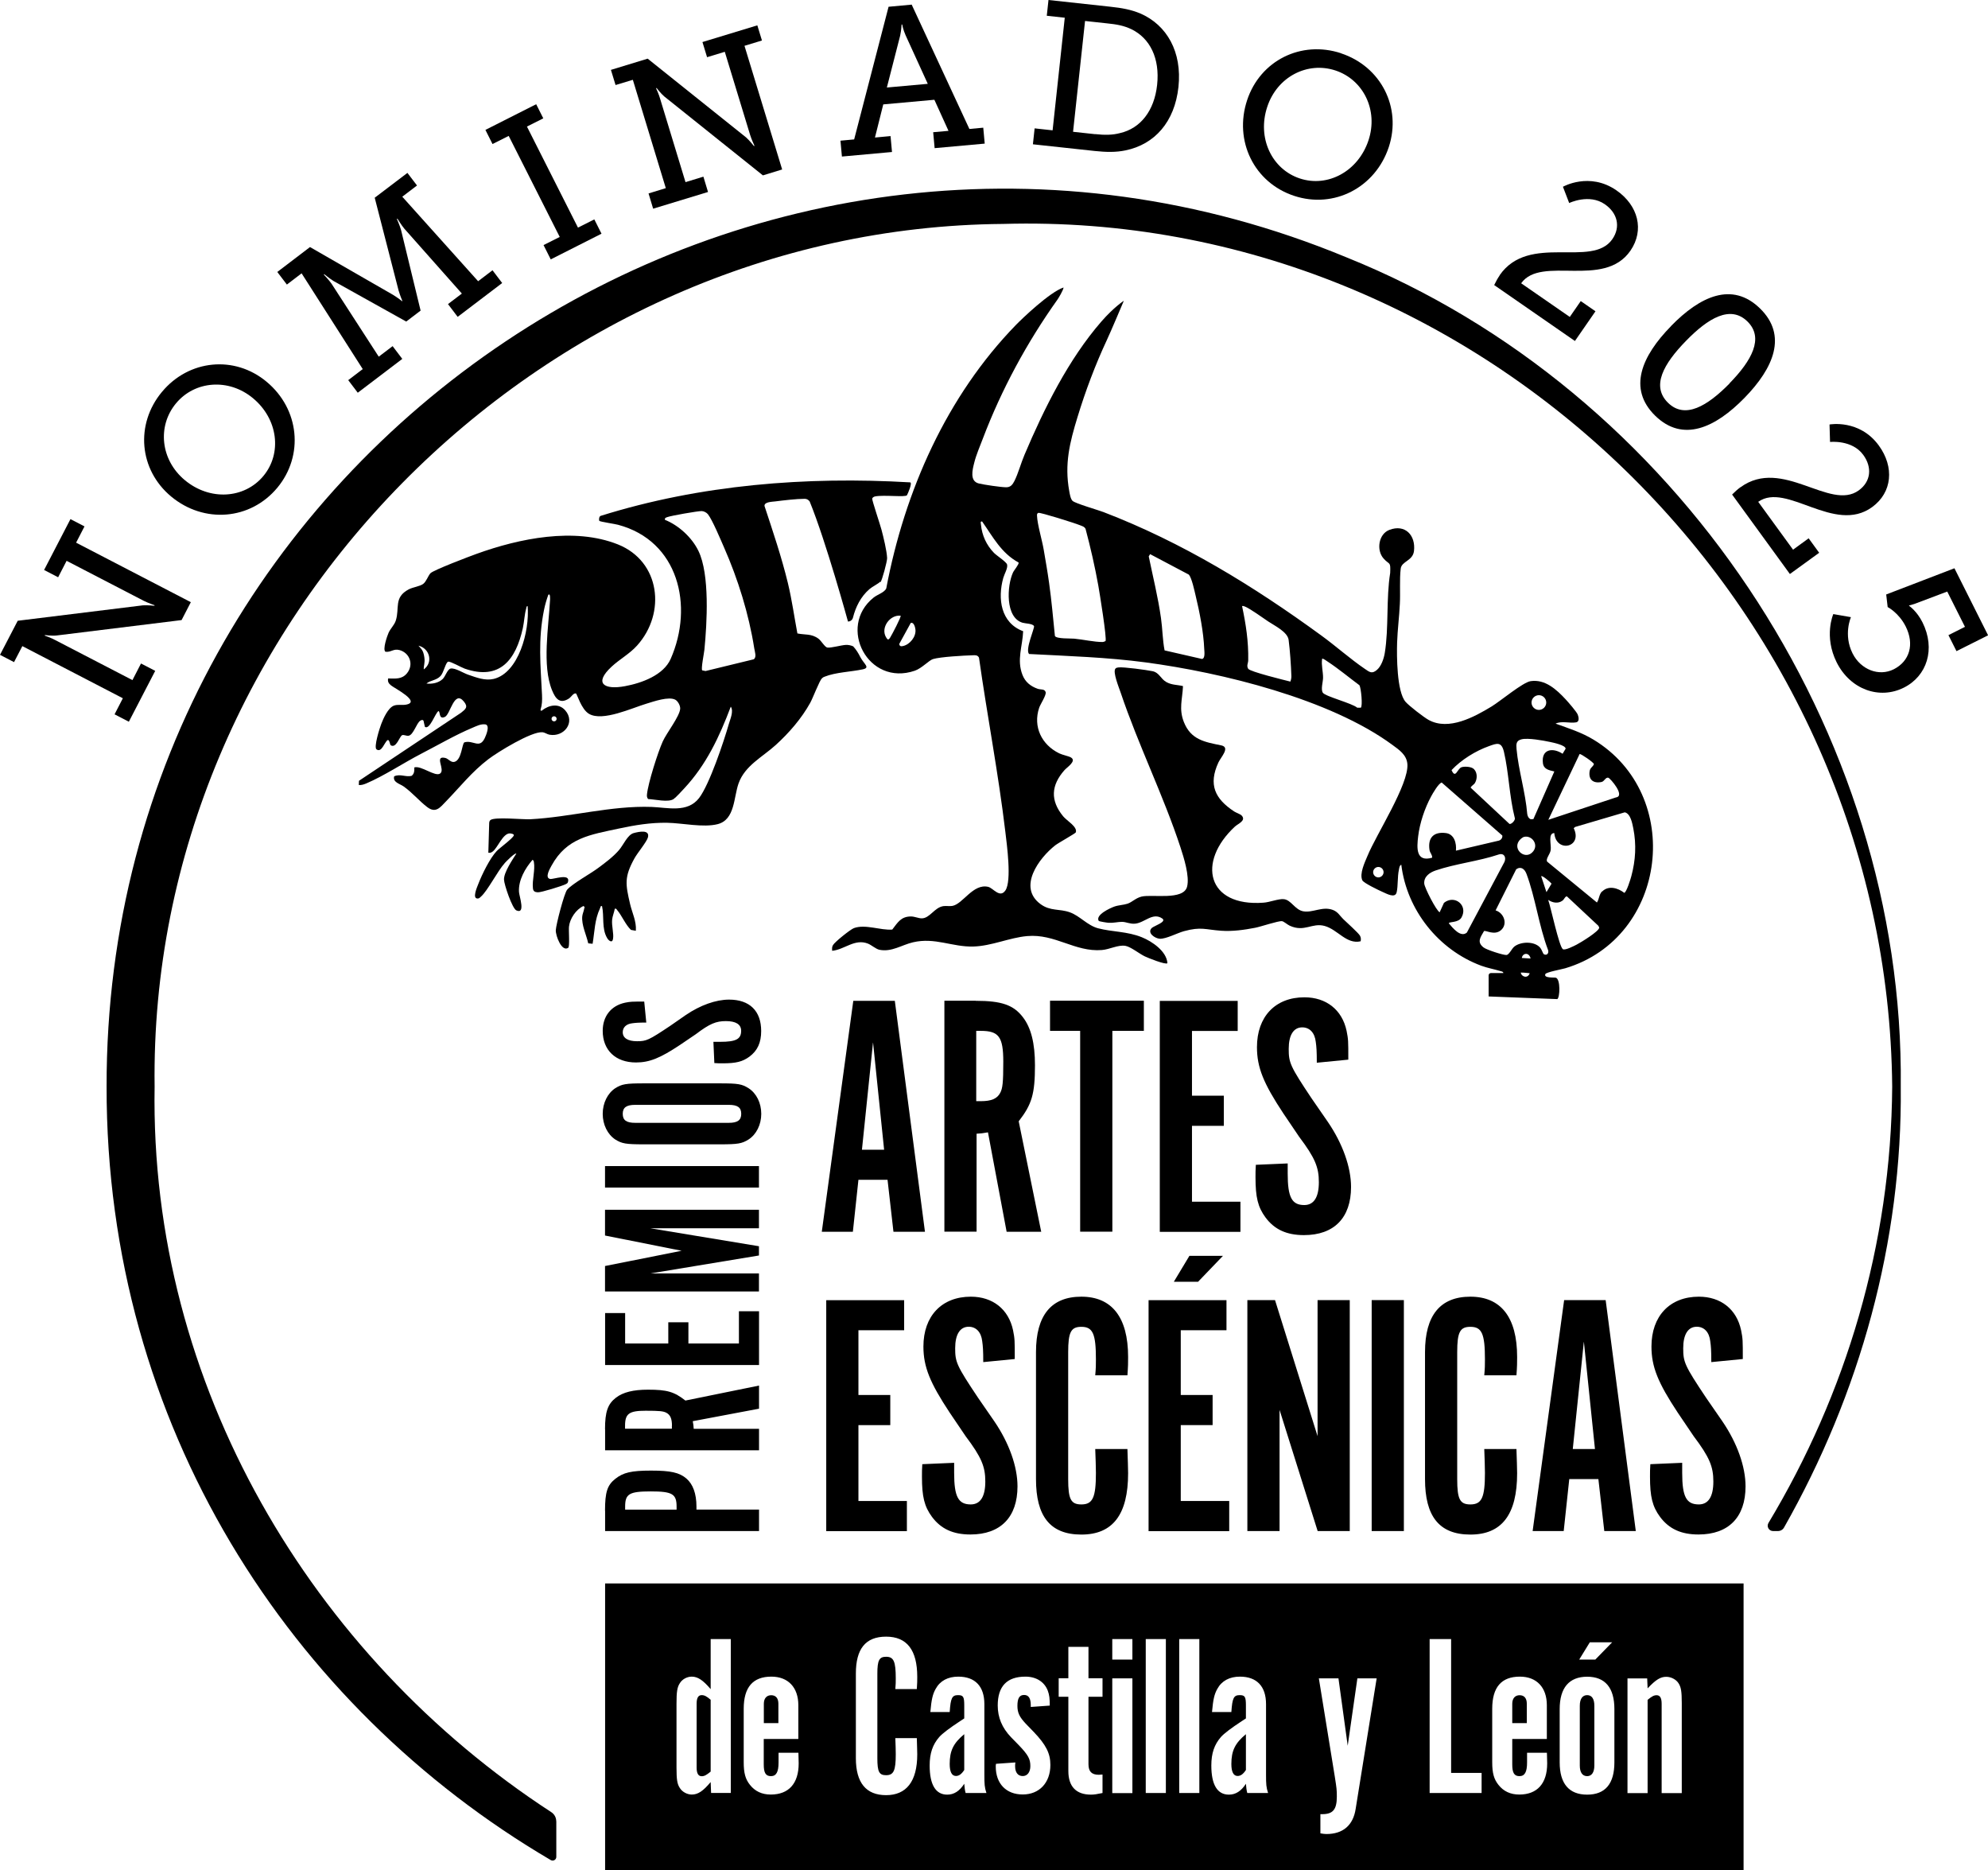
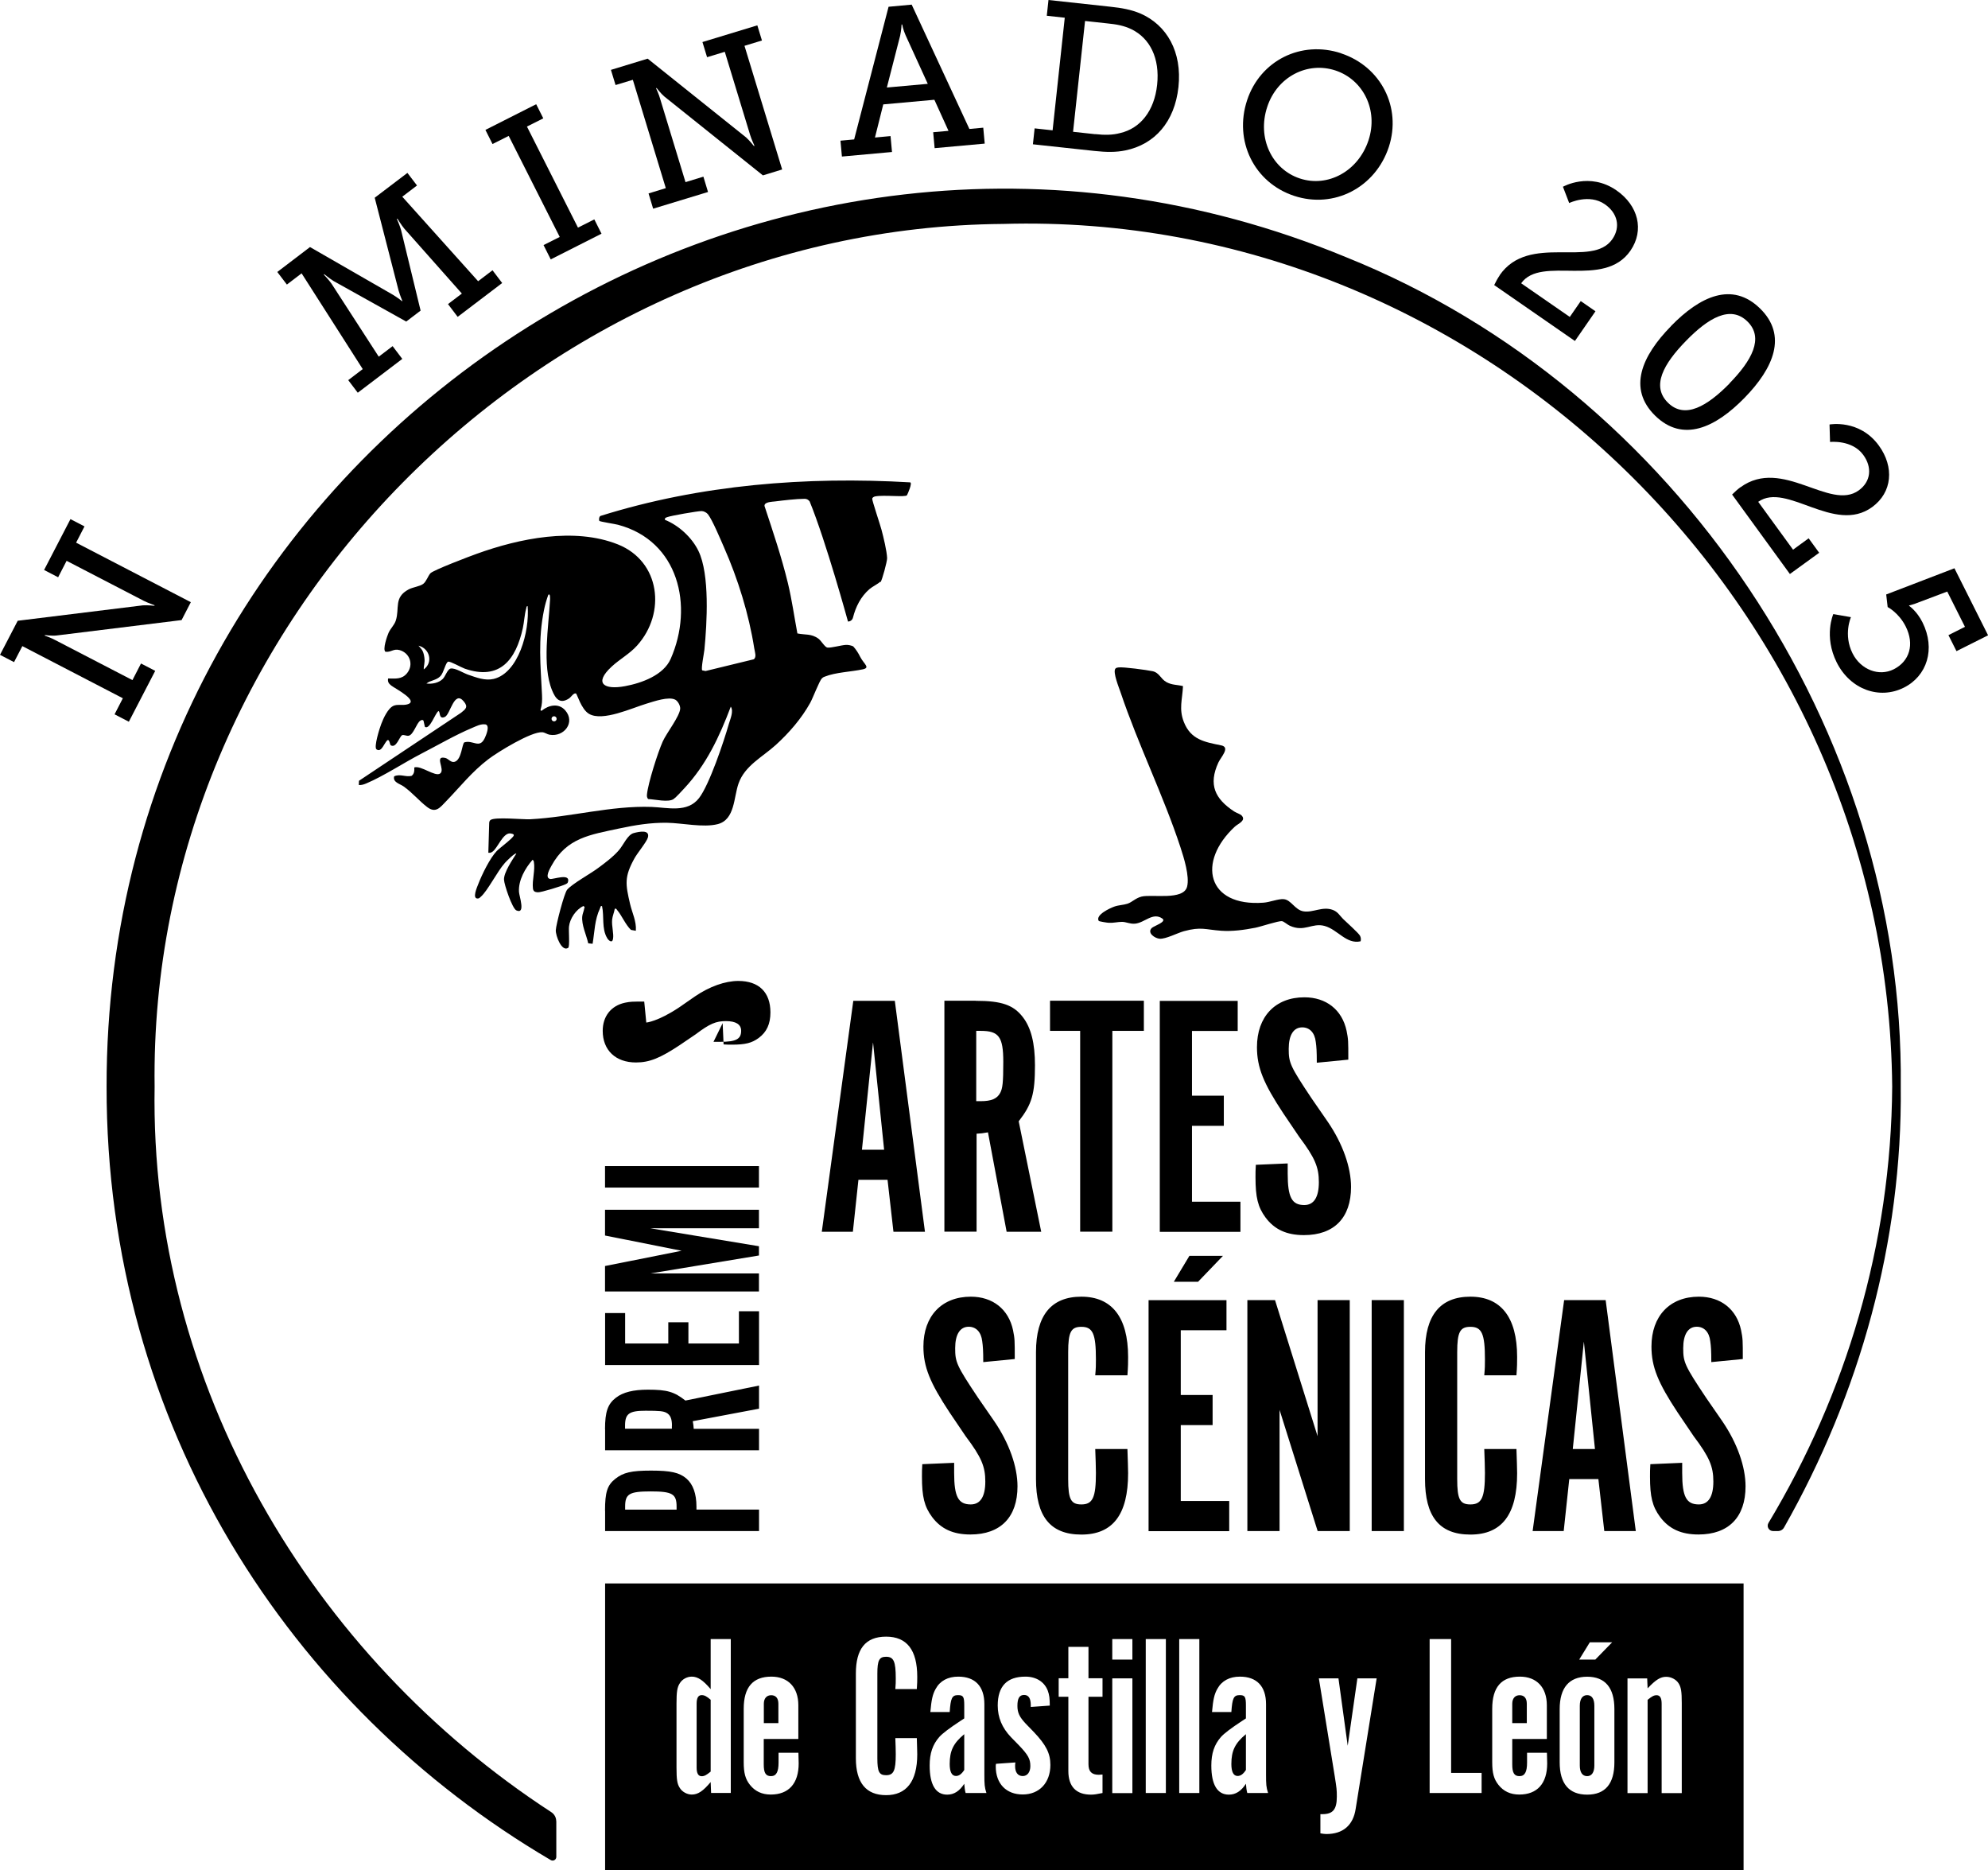
<svg xmlns="http://www.w3.org/2000/svg" id="Capa_2" viewBox="0 0 232.21 218.4">
  <g id="Capa_1-2">
    <path d="M64.97,212.67c0-.43-.22-.82-.57-1.05-27.99-18.21-46.93-49.9-46.34-84.72-.74-54.21,44.98-100.32,99.1-100.75,55.96-1.62,103.37,44.86,103.86,100.75-.13,18.47-5.42,35.92-14.45,50.94-.25.42.04.95.54.95h.56c.3,0,.58-.16.72-.42,8.85-15.59,13.82-33.37,13.63-51.48.45-41.53-26.23-81.36-64.75-96.84C88.52,1.58,12.35,52.45,12.45,126.89c-.05,39.55,21.42,72.44,51.88,90.32.29.17.65-.04.65-.37v-4.17Z" />
    <path d="M99.63,143.84h-3.64l3.68-26.97h4.85l3.52,26.97h-3.68l-.69-6.07h-3.4l-.65,6.07ZM101.97,121.76l-1.29,12.5h2.59l-1.29-12.5Z" />
    <path d="M113.97,116.87c3.03,0,4.41.49,5.5,1.9.97,1.25,1.42,3.07,1.42,5.62,0,3.36-.36,4.57-1.9,6.55l2.63,12.9h-4.04l-2.18-11.61c-.65.12-.77.12-1.33.16v11.44h-3.76v-26.97h3.68ZM114.57,128.59c1.21,0,1.9-.28,2.26-.97.28-.53.36-1.17.36-3.64,0-2.91-.53-3.6-2.63-3.6h-.53v8.21h.53Z" />
    <path d="M126.17,120.38h-3.52v-3.52h10.96v3.52h-3.68v23.45h-3.76v-23.45Z" />
    <path d="M144.57,116.87v3.52h-5.34v7.56h3.72v3.52h-3.72v8.86h5.66v3.52h-9.42v-26.97h9.1Z" />
    <path d="M150.41,135.87v1.17c0,2.79.49,3.68,1.94,3.68,1.13,0,1.7-.93,1.7-2.67s-.44-2.83-2.3-5.3l-1.86-2.75c-2.3-3.48-3.07-5.34-3.07-7.72,0-3.56,2.14-5.82,5.54-5.82,2.55,0,4.41,1.46,4.93,3.92.2,1.01.2,1.13.2,3.36l-3.68.36c0-1.37-.04-1.86-.12-2.43-.12-1.09-.73-1.7-1.58-1.7-1.01,0-1.58.89-1.58,2.51s.16,2.02,2.67,5.78l1.9,2.75c1.74,2.55,2.71,5.3,2.71,7.6,0,3.6-1.98,5.62-5.5,5.62-2.02,0-3.44-.65-4.49-2.06-.89-1.21-1.17-2.35-1.17-4.69,0-.57,0-.81.04-1.46l3.72-.16Z" />
-     <path d="M105.61,151.82v3.52h-5.34v7.56h3.72v3.52h-3.72v8.86h5.66v3.52h-9.42v-26.97h9.1Z" />
    <path d="M111.45,170.83v1.17c0,2.79.49,3.68,1.94,3.68,1.13,0,1.7-.93,1.7-2.67s-.44-2.83-2.3-5.3l-1.86-2.75c-2.3-3.48-3.07-5.34-3.07-7.72,0-3.56,2.14-5.82,5.54-5.82,2.55,0,4.41,1.46,4.93,3.92.2,1.01.2,1.13.2,3.36l-3.68.36c0-1.37-.04-1.86-.12-2.43-.12-1.09-.73-1.7-1.58-1.7-1.01,0-1.58.89-1.58,2.51s.16,2.02,2.67,5.78l1.9,2.75c1.74,2.55,2.71,5.3,2.71,7.6,0,3.6-1.98,5.62-5.5,5.62-2.02,0-3.44-.65-4.49-2.06-.89-1.21-1.17-2.35-1.17-4.69,0-.57,0-.81.04-1.46l3.72-.16Z" />
    <path d="M131.69,169.21c.04,1.46.08,2.1.08,2.83,0,4.81-1.78,7.16-5.46,7.16s-5.3-2.18-5.3-6.47v-14.84c0-4.29,1.78-6.47,5.3-6.47s5.46,2.35,5.46,7.04c0,.65,0,1.09-.08,2.14h-3.76c.08-.85.08-1.21.08-1.86,0-2.99-.36-3.8-1.7-3.8-1.21,0-1.54.61-1.54,2.95v14.84c0,2.35.32,2.95,1.54,2.95,1.33,0,1.7-.81,1.7-3.68,0-.81-.04-1.54-.08-2.79h3.76Z" />
    <path d="M143.26,151.82v3.52h-5.34v7.56h3.72v3.52h-3.72v8.86h5.66v3.52h-9.42v-26.97h9.1ZM138.93,146.65h3.92l-2.91,3.03h-2.83l1.82-3.03Z" />
    <path d="M157.67,178.79h-3.76l-4.45-14.15v14.15h-3.76v-26.97h3.23l4.97,15.89v-15.89h3.76v26.97Z" />
    <path d="M163.98,178.79h-3.76v-26.97h3.76v26.97Z" />
    <path d="M177.13,169.21c.04,1.46.08,2.1.08,2.83,0,4.81-1.78,7.16-5.46,7.16s-5.3-2.18-5.3-6.47v-14.84c0-4.29,1.78-6.47,5.3-6.47s5.46,2.35,5.46,7.04c0,.65,0,1.09-.08,2.14h-3.76c.08-.85.08-1.21.08-1.86,0-2.99-.36-3.8-1.7-3.8-1.21,0-1.54.61-1.54,2.95v14.84c0,2.35.32,2.95,1.54,2.95,1.33,0,1.7-.81,1.7-3.68,0-.81-.04-1.54-.08-2.79h3.76Z" />
    <path d="M182.66,178.79h-3.64l3.68-26.97h4.85l3.52,26.97h-3.68l-.69-6.07h-3.4l-.65,6.07ZM185,156.71l-1.29,12.5h2.59l-1.29-12.5Z" />
    <path d="M196.49,170.83v1.17c0,2.79.49,3.68,1.94,3.68,1.13,0,1.7-.93,1.7-2.67s-.44-2.83-2.3-5.3l-1.86-2.75c-2.3-3.48-3.07-5.34-3.07-7.72,0-3.56,2.14-5.82,5.54-5.82,2.55,0,4.41,1.46,4.93,3.92.2,1.01.2,1.13.2,3.36l-3.68.36c0-1.37-.04-1.86-.12-2.43-.12-1.09-.73-1.7-1.58-1.7-1.01,0-1.58.89-1.58,2.51s.16,2.02,2.67,5.78l1.9,2.75c1.74,2.55,2.71,5.3,2.71,7.6,0,3.6-1.98,5.62-5.5,5.62-2.02,0-3.44-.65-4.49-2.06-.89-1.21-1.17-2.35-1.17-4.69,0-.57,0-.81.04-1.46l3.72-.16Z" />
    <path d="M70.67,176.42c0-2.18.27-2.99,1.19-3.72.94-.75,1.89-.97,4.18-.97s3.32.22,4.15.94c.75.65,1.16,1.75,1.16,3.26v.35h7.31v2.51h-17.98v-2.37ZM79.03,175.94c0-1.48-.49-1.78-3.02-1.78s-2.99.3-2.99,1.78v.35h6.01v-.35Z" />
    <path d="M70.67,166.89c0-2.02.32-2.94,1.27-3.67.84-.65,2.05-.94,3.75-.94,2.24,0,3.05.24,4.37,1.27l8.6-1.75v2.7l-7.74,1.46c.08.43.08.51.11.89h7.63v2.51h-17.98v-2.45ZM78.49,166.49c0-.81-.19-1.27-.65-1.51-.35-.19-.78-.24-2.43-.24-1.94,0-2.4.35-2.4,1.75v.35h5.47v-.35Z" />
    <path d="M70.67,153.33h2.35v3.56h5.04v-2.48h2.35v2.48h5.9v-3.77h2.35v6.28h-17.98v-6.07Z" />
    <path d="M70.67,144.29v-3.02h17.98v2.16h-12.7l12.7,2.1v1.08l-12.7,2.1h12.7v2.1h-17.98v-2.97l8.95-1.78-8.95-1.78Z" />
    <path d="M88.65,136.17v2.51h-17.98v-2.51h17.98Z" />
-     <path d="M84.07,126.51c2.16,0,2.59.08,3.37.57.92.59,1.48,1.73,1.48,2.99s-.57,2.4-1.48,2.99c-.78.49-1.24.57-3.37.57h-8.84c-2.13,0-2.59-.08-3.37-.57-.89-.59-1.46-1.73-1.46-2.99s.57-2.4,1.46-2.99c.78-.49,1.24-.57,3.37-.57h8.84ZM74.2,129.02c-1.02,0-1.46.3-1.46,1.05s.43,1.05,1.46,1.05h10.92c1.02,0,1.46-.3,1.46-1.05s-.43-1.05-1.46-1.05h-10.92Z" />
-     <path d="M83.34,121.66h.78c1.86,0,2.45-.32,2.45-1.29,0-.75-.62-1.13-1.78-1.13s-1.89.3-3.53,1.54l-1.83,1.24c-2.32,1.54-3.56,2.05-5.15,2.05-2.37,0-3.88-1.43-3.88-3.69,0-1.7.97-2.94,2.61-3.29.67-.13.75-.13,2.24-.13l.24,2.45c-.92,0-1.24.03-1.62.08-.73.08-1.13.49-1.13,1.05,0,.67.59,1.05,1.67,1.05s1.35-.11,3.85-1.78l1.83-1.27c1.7-1.16,3.53-1.81,5.07-1.81,2.4,0,3.75,1.32,3.75,3.67,0,1.35-.43,2.29-1.37,2.99-.81.59-1.56.78-3.13.78-.38,0-.54,0-.97-.03l-.11-2.48Z" />
+     <path d="M83.34,121.66h.78c1.86,0,2.45-.32,2.45-1.29,0-.75-.62-1.13-1.78-1.13s-1.89.3-3.53,1.54l-1.83,1.24c-2.32,1.54-3.56,2.05-5.15,2.05-2.37,0-3.88-1.43-3.88-3.69,0-1.7.97-2.94,2.61-3.29.67-.13.75-.13,2.24-.13l.24,2.45s1.35-.11,3.85-1.78l1.83-1.27c1.7-1.16,3.53-1.81,5.07-1.81,2.4,0,3.75,1.32,3.75,3.67,0,1.35-.43,2.29-1.37,2.99-.81.59-1.56.78-3.13.78-.38,0-.54,0-.97-.03l-.11-2.48Z" />
    <path d="M203.65,218.4H70.68v-33.49h132.98v33.49ZM85.36,209.38v-17.98h-2.35v5.85c-.89-1.05-1.51-1.46-2.21-1.46-.57,0-1.13.32-1.4.78-.3.46-.38,1-.38,2.37v7.47c0,1.4.08,1.91.38,2.37.27.46.86.78,1.4.78.73,0,1.32-.4,2.21-1.46l.05,1.27h2.29ZM83.01,206.88c-.49.4-.73.54-1.05.54-.4,0-.59-.35-.59-1v-7.47c0-.67.19-1,.59-1,.32,0,.57.13,1.05.54v8.38ZM90.94,204.69v1.13c0,1.11-.27,1.59-.89,1.59s-.84-.4-.84-1.37v-2.97h4.04v-3.94c0-2.08-1.19-3.34-3.15-3.34-2.16,0-3.23,1.24-3.23,3.75v6.25c0,1.24.19,1.97.73,2.64.59.75,1.4,1.13,2.43,1.13,2.1,0,3.26-1.29,3.26-3.64q0-.32-.03-1.24h-2.32ZM89.22,201.22v-2.26c0-.62.32-1,.86-1s.84.35.84,1v2.26h-1.7ZM104.58,202.99c.03.84.05,1.32.05,1.86,0,1.91-.24,2.45-1.13,2.45-.81,0-1.02-.4-1.02-1.97v-9.89c0-1.56.22-1.97,1.02-1.97.89,0,1.13.54,1.13,2.53,0,.43,0,.67-.05,1.24h2.51c.05-.7.05-1,.05-1.43,0-3.13-1.21-4.69-3.64-4.69s-3.53,1.46-3.53,4.31v9.89c0,2.86,1.19,4.31,3.53,4.31s3.64-1.56,3.64-4.77c0-.49-.03-.92-.05-1.89h-2.51ZM115.22,209.38c-.22-.67-.24-1.02-.24-2.16v-8.22c0-2.08-1.08-3.21-3.05-3.21-1.21,0-2.13.49-2.64,1.43-.35.62-.49,1.24-.62,2.7h2.26c.11-1.62.27-1.97.97-1.97.62,0,.73.19.73,1.21v1.51c-.24.16-.4.27-.46.3q-1.89,1.24-2.45,1.86c-.78.89-1.13,1.91-1.13,3.34,0,2.24.7,3.4,2.05,3.4.78,0,1.43-.4,1.99-1.27.03.4.08.81.16,1.08h2.43ZM112.63,206.69c-.32.49-.62.7-.97.7-.49,0-.73-.49-.73-1.4,0-1.54.43-2.43,1.7-3.48v4.18ZM122.62,199.19c0-.86-.05-1.27-.24-1.78-.4-1.02-1.35-1.62-2.61-1.62-2.16,0-3.23,1.13-3.23,3.37,0,1.4.51,2.61,1.54,3.69l.92.94c1.11,1.16,1.35,1.62,1.35,2.45,0,.7-.35,1.16-.89,1.16-.57,0-.89-.43-.89-1.16,0-.13,0-.22.03-.43l-2.26.16c-.03.13-.03.19-.03.32,0,1.99,1.21,3.26,3.15,3.26s3.23-1.37,3.23-3.45c0-1.35-.51-2.35-1.94-3.85l-.94-.97c-.73-.78-.97-1.27-.97-2.08,0-.89.24-1.27.78-1.27s.78.4.78,1.21v.19l2.24-.16ZM128.78,198.14v-2.16h-1.64v-3.67h-2.35v3.67h-1.13v2.16h1.13v8.68c0,1.81.92,2.75,2.64,2.75.38,0,.67-.05,1.35-.19v-2.16l-.43.03c-.84,0-1.21-.38-1.21-1.24v-7.87h1.64ZM132.27,191.4h-2.35v2.4h2.35v-2.4ZM132.27,195.99h-2.35v13.4h2.35v-13.4ZM133.83,209.38h2.35v-17.98h-2.35v17.98ZM137.74,209.38h2.35v-17.98h-2.35v17.98ZM148.12,209.38c-.22-.67-.24-1.02-.24-2.16v-8.22c0-2.08-1.08-3.21-3.05-3.21-1.21,0-2.13.49-2.64,1.43-.35.62-.49,1.24-.62,2.7h2.26c.11-1.62.27-1.97.97-1.97.62,0,.73.19.73,1.21v1.51c-.24.16-.4.27-.46.3q-1.89,1.24-2.45,1.86c-.78.89-1.13,1.91-1.13,3.34,0,2.24.7,3.4,2.05,3.4.78,0,1.43-.4,1.99-1.27.03.4.08.81.16,1.08h2.43ZM145.53,206.69c-.32.49-.62.7-.97.7-.49,0-.73-.49-.73-1.4,0-1.54.43-2.43,1.7-3.48v4.18ZM160.81,195.99h-2.26l-1.13,7.87-1.08-7.87h-2.29l1.86,11.46c.22,1.4.24,1.56.24,2.35,0,1.51-.46,2.05-1.7,2.05h-.22v2.24c.3.05.49.08.7.08,1.94,0,3.13-1.02,3.42-2.94l2.45-15.23ZM166.99,209.38h6.07v-2.35h-3.56v-15.63h-2.51v17.98ZM178.37,204.69v1.13c0,1.11-.27,1.59-.89,1.59s-.84-.4-.84-1.37v-2.97h4.04v-3.94c0-2.08-1.19-3.34-3.15-3.34-2.16,0-3.23,1.24-3.23,3.75v6.25c0,1.24.19,1.97.73,2.64.59.75,1.4,1.13,2.43,1.13,2.1,0,3.26-1.29,3.26-3.64q0-.32-.03-1.24h-2.32ZM176.64,201.22v-2.26c0-.62.32-1,.86-1s.84.35.84,1v2.26h-1.7ZM188.57,199.57c0-2.48-1.08-3.77-3.18-3.77s-3.21,1.29-3.21,3.77v6.23c0,2.48,1.08,3.77,3.21,3.77s3.18-1.29,3.18-3.77v-6.23ZM184.45,193.8h1.89l1.97-2.02h-2.61l-1.24,2.02ZM184.53,199.19c0-.78.3-1.24.86-1.24s.84.46.84,1.24v6.98c0,.78-.3,1.24-.84,1.24-.57,0-.86-.46-.86-1.24v-6.98ZM190.1,195.99v13.4h2.35v-10.89c.49-.4.73-.54,1.05-.54.4,0,.59.32.59,1v10.43h2.35v-10.51c0-1.35-.08-1.86-.38-2.32-.27-.43-.86-.75-1.43-.75-.67,0-1.21.32-2.18,1.35l-.05-1.16h-2.29Z" />
-     <path d="M175.6,113.62c-.03-.18-.21-.18-.34-.22-.74-.23-1.49-.35-2.25-.63-4.99-1.86-8.68-6.49-9.33-11.79-.22.08-.24.4-.28.59-.18.82-.09,1.86-.26,2.62s-1.19.16-1.66-.04c-.41-.18-2.21-1.04-2.35-1.35-.36-.77.29-2.11.6-2.85,1.02-2.5,4.85-8.38,4.66-10.73-.09-1.09-.97-1.66-1.77-2.25-7.31-5.36-19.89-8.43-28.81-9.62-4.51-.6-9.07-.74-13.61-.98-.48-.5.67-3.05.58-3.25-.15-.31-1-.3-1.34-.4-2.05-.61-1.82-4.33-1.12-5.86.12-.27.72-.96.66-1.17-2.03-1.1-2.99-2.98-4.26-4.79-.25-.05-.15.2-.14.35.12,1.27.64,2.4,1.52,3.31.3.31,1.43,1.04,1.53,1.35.12.41-.31,1.11-.44,1.57-.68,2.43-.3,5.26,2.32,6.23-.07,1.77-.77,3.33-.08,5.1.32.83.95,1.33,1.77,1.62.36.13.83-.01.94.4.09.35-.61,1.38-.76,1.82-.74,2.21.29,4.32,2.34,5.32.39.19,1.12.33,1.37.48.71.42-.47,1.15-.75,1.48-1.57,1.77-1.68,3.54-.16,5.39.43.53,1.7,1.22,1.48,1.88-.05.13-2.01,1.21-2.4,1.51-1.9,1.49-4.41,4.88-1.73,6.86,1.16.86,2.23.52,3.45.97,1.16.42,2.04,1.53,3.28,1.86,1.68.44,3.4.35,5.12,1.05,1.19.48,2.9,1.64,2.98,3.03-.21.21-2.29-.63-2.64-.8-.63-.3-1.64-1.12-2.27-1.23-.85-.14-1.84.42-2.75.49-3.15.25-5.45-1.92-8.72-1.63-2.06.18-4.15,1.16-6.28,1.22-2.49.07-4.49-1.1-7.07-.49-1.32.31-2.48,1.16-3.91.87-.42-.09-.93-.56-1.34-.72-1.55-.61-2.73.7-4.18.84-.01-.25-.04-.44.1-.67.21-.37,2.02-1.82,2.44-1.98,1.34-.49,3.1.28,4.48.17.63-.81,1.01-1.53,2.18-1.53.43,0,.86.21,1.24.22.97.02,1.5-1.29,2.57-1.43.33-.04.69.03,1.01-.02,1.24-.19,2.42-2.64,4.2-2.23.59.14,1.36,1.36,2.01.43.77-1.11.17-5.4,0-6.85-.81-6.8-2.12-13.57-3.08-20.35-.18-.32-.44-.28-.76-.27-1,.03-3.74.18-4.6.44-.48.14-1.3,1.07-2.13,1.36-5.46,1.88-9.08-5.11-4.83-8.53.47-.38,1.27-.59,1.49-1.08,2.15-11.37,7.04-22.44,15.16-30.78.64-.66,3.91-3.81,5.55-4.36h0c-.04.34-.59,1.24-.71,1.41-3.56,5-6.54,10.5-8.72,16.24-.33.88-.78,1.9-1,2.8-.21.83-.57,2.17.54,2.44.64.15,2.52.43,3.17.44.54.01.77-.32.99-.75.44-.89.76-2.09,1.17-3.05,2.28-5.38,5.14-11.15,8.99-15.57,1.45-1.66,2.61-2.41,2.61-2.41,0,0-1.54,3.65-1.98,4.58-1.35,2.89-2.5,5.95-3.43,9-.91,2.97-1.54,5.48-.97,8.63.06.33.15.93.39,1.16.32.3,2.96,1.06,3.62,1.31,9.2,3.53,17.53,8.64,25.45,14.42,1.68,1.22,3.38,2.74,5.06,3.88.57.39.84.63,1.43.12.51-.44.8-1.31.91-1.97.48-2.94.15-6.35.63-9.34.06-1.41-.06-.89-.77-1.69-.86-.96-.6-2.85.67-3.34,1.84-.71,3.1.62,2.88,2.47-.14,1.15-1.44,1.18-1.55,2.05-.15,1.26-.03,2.83-.1,4.12-.07,1.5-.27,3.02-.32,4.51-.05,1.58-.04,5.75.99,6.93.4.46,2.15,1.82,2.71,2.12,2.34,1.27,5.31-.35,7.35-1.59,1.03-.63,3.64-2.82,4.55-2.95,1.69-.25,3.03.99,4.09,2.13.29.31,1.29,1.46,1.41,1.78.11.28.22.82-.18.9-.76.14-1.68-.2-2.41.15,1.54.56,3,1.01,4.41,1.86,10.67,6.43,8.7,23.13-3.28,26.71-.41.12-2.21.45-2.32.67-.25.51,1.04.38,1.22.43.56.17.48,2.32.17,2.5l-8.02-.31v-2.47c0-.14.12-.26.26-.26h1.49ZM129.13,74.87c.18-.29-.7-5.7-.84-6.48-.4-2.23-.91-4.45-1.49-6.63-.13-.27-.44-.34-.69-.44-.52-.22-4.58-1.5-4.82-1.43-.16.05-.17.19-.16.34.04,1.02.59,2.83.78,3.95.22,1.29.45,2.59.63,3.89.29,2.06.47,4.13.68,6.2.2.35,1.85.27,2.26.31.98.09,2.37.4,3.29.39.12,0,.24-.05.34-.1ZM138.88,67.11l-4.54-2.4-.16.26c.49,2.39,1.09,4.78,1.43,7.21.18,1.25.18,2.53.42,3.77l4.37,1c.39-.06.28-.85.26-1.19-.07-1.88-.55-4.35-1-6.19-.13-.54-.46-2.11-.79-2.45ZM150.72,79.6c.08-.21.13-.43.12-.66-.04-1.25-.16-2.97-.32-4.21-.12-.93-1.6-1.64-2.37-2.15-.66-.44-2.06-1.46-2.69-1.73-.13-.05-.23-.11-.38-.08.45,2.13.76,4.13.72,6.32,0,.37-.23.64,0,1.01.22.34,4.23,1.32,4.91,1.49ZM105.2,71.9c-1.24-.14-2.35,1.38-1.72,2.49.2.35.29.39.51.04.16-.25,1.32-2.44,1.21-2.54ZM106.39,72.73l-1.35,2.46c.03.3.21.3.45.25.8-.19,1.52-1.08,1.44-1.91-.02-.25-.18-.9-.53-.79ZM154.43,76.94c-.11.73.12,1.51.11,2.21,0,.46-.29,1.37-.02,1.75.32.44,3.41,1.22,4.01,1.74h.42c.24-.17.03-2.32-.16-2.62-1.23-.91-2.43-1.92-3.71-2.76-.11-.07-.57-.42-.65-.33ZM180.61,82.04c0-.48-.39-.86-.86-.86s-.86.39-.86.86.39.86.86.86.86-.39.86-.86ZM181.56,90.09c-.61-.15-1.25-.24-1.34-.98-.2-1.65,1.16-1.84,2.3-1.09l.35-.58c.04-.42-1.49-.73-1.83-.8-.79-.17-2.56-.49-3.3-.31-.65.15-.65.56-.6,1.13.22,2.45,1.05,5.09,1.25,7.59.04.27.15.5.41.62l.31-.02,2.44-5.55ZM172.17,89.82c.41.41.4,1.15.1,1.63-.12.19-.51.4-.48.54l4.52,4.22c.21.09.75-.44.62-.72-.63-2.46-.69-5.26-1.26-7.69-.29-1.23-.83-1-1.75-.67-1.57.56-3.23,1.59-4.37,2.8.48,1.09.67-.19,1.18-.34.36-.11,1.15-.07,1.43.22ZM180.84,95.74l7.91-2.62c1.14-.16-.66-2.24-.89-2.3-.33-.08-.45.43-.8.5-.97.19-1.54-.28-1.38-1.28.07-.41.38-.48.5-.81-.03-.2-1.5-1.21-1.67-1.18l-3.66,7.69ZM170.05,99.34l5.04-1.18c.25-.08.43-.33.39-.59l-7.08-6.19c-.36.08-1.05,1.27-1.24,1.63-.74,1.36-1.33,3.12-1.51,4.65-.16,1.33-.29,3.05,1.63,2.5.04-.34-.25-.56-.3-.88-.23-1.43.46-2.18,1.9-2,.99.12,1.27,1.2,1.18,2.06ZM187.15,104.1c.74-.74,1.85-.4,2.57.16.26-.04.75-1.63.83-1.95.5-1.85.6-3.69.23-5.57-.12-.59-.32-1.74-1-1.88l-5.8,1.71-.16.14c1.09,2.27-2.07,2.93-2.27.57-.77.02-.33,1.33-.42,1.99-.07.49-.62,1.03-.41,1.35l5.81,4.77c.27-.39.24-.94.6-1.3ZM178.04,97.72c-.22.05-.51.32-.63.5-.72,1.06.84,2.29,1.69,1.18.63-.83-.19-1.87-1.06-1.68ZM168.65,105.44c1.26-1.02,2.86.29,2.06,1.7-.36.64-1.47.47-1.48.68.45.53,1.38,1.71,2.11,1.08l4.39-8.25c.23-.54-.04-1.06-.66-.87-2.34.79-5.07,1.08-7.38,1.87-.68.23-1.39.71-1.33,1.53.03.48,1.42,3.19,1.8,3.35l.5-1.09ZM161.61,101.85c0-.34-.28-.61-.61-.61s-.61.28-.61.61.28.61.61.61.61-.28.61-.61ZM174.69,106.31c1,.3,1.46,1.63.61,2.33-.77.63-1.75-.04-1.96.09-.41.72-.87,1.27-.05,1.91.34.27,2.28.9,2.67.88.32-.02.61-.73.92-.98.76-.61,2.39-.65,3.04.15.17.21.31.67.4.73.36.22.63-.12.5-.49-1.07-2.81-1.48-6.12-2.52-8.89-.22-.57-.65-.91-1.2-.53l-2.41,4.81ZM180.64,104.17l.59-.98c-.11-.16-1.09-1-1.21-.87l.61,1.85ZM180.84,105.09c.29.8,1.27,5.45,1.71,5.75.25.17,1.3-.37,1.61-.53.45-.23,2.64-1.56,2.64-1.99l-.1-.21-3.67-3.43c-.2-.04-.33.36-.52.49-.52.39-1.18.25-1.68-.09ZM177.76,111.87l1.02.06c-.17-.78-.95-.64-1.02-.06ZM178.68,113.65c-.09,0-.55-.08-1.04-.08.01.43.78.8,1.04.08Z" />
    <path d="M102.8,67.94c-.2.22-.93.58-1.25.86-1.01.88-1.6,2.06-1.92,3.33-.07.27-.31.45-.58.45,0,0-2.57-9.37-4.48-14.03-.16-.2-.35-.31-.6-.3-.92,0-2.46.18-3.4.3-.38.05-1.32.05-1.27.54.98,2.97,1.99,5.95,2.73,9,.47,1.95.74,3.91,1.11,5.88.9.19,1.64,0,2.47.62.32.24.74.99,1.03,1.03.44.06,1.6-.28,2.15-.31.28-.02.65.06.87.17.34.37.6.79.82,1.23.44.85,1.2,1.25.31,1.45-1.42.3-3.17.34-4.47.86-.15.06-.2.08-.32.2-.29.28-1.04,2.27-1.36,2.85-1.02,1.84-2.47,3.51-4.02,4.92s-3.61,2.41-4.35,4.49c-.58,1.62-.41,4.24-2.44,4.76-1.68.43-4.13-.13-5.91-.16-1.93-.03-3.73.27-5.61.67-3.38.73-6.11,1.08-7.89,4.34-.18.33-.83,1.42-.16,1.55.35.07,2.41-.72,2.08.36-.04.14-.14.19-.26.25-.38.2-2.89.98-3.26.95-.34-.02-.53-.11-.57-.46-.11-.96.28-2.13.11-3.09-.02-.12-.06-.18-.15-.25-.87.99-1.67,2.39-1.59,3.75.03.51.8,2.66-.31,2.16-.48-.22-1.43-3.03-1.44-3.6-.02-.84.99-2.32,1.44-3.03-.14-.14-1.2.93-1.33,1.08-.91,1.01-2.01,3.26-2.82,3.96-.1.08-.17.19-.32.2-.76.09-.09-1.38.04-1.72.42-1.09,1.35-2.99,2.14-3.82.32-.34,1.93-1.52,1.99-1.82.08-.19-.4-.24-.47-.24-.81.01-1.41,1.68-1.98,2.11-.18.13-.28.18-.52.15l.1-3.45c0-.14.04-.28.15-.37.51-.39,3.74-.05,4.63-.09,4.69-.24,9.44-1.61,14.19-1.44,1.87.07,4.18.72,5.54-1.03,1.21-1.56,2.9-6.62,3.48-8.65.17-.59.59-1.5.23-2.03-1.33,3.51-2.85,6.78-5.45,9.56-.3.32-.92,1.01-1.23,1.23-.61.42-2.2.03-2.96,0-.16-.14-.17-.35-.15-.54.13-1.33,1.27-4.91,1.84-6.18.45-1,1.98-2.93,2.04-3.83.02-.36-.26-.88-.57-1.05-.77-.41-2.5.2-3.33.45-1.7.5-5.16,2.14-6.75,1.2-.92-.54-1.39-2.34-1.53-2.38-.27-.08-.56.41-.77.56-1.11.75-1.62.04-2.02-.94-1.18-2.87-.39-7.46-.23-10.56,0-.08.05-.82-.21-.57-.2.56-.37,1.14-.49,1.73-.72,3.52-.41,6.45-.24,9.94.03.65.01,1.16-.17,1.73-.03.09.08.17.15.11.81-.65,1.97-.9,2.73-.03,1.22,1.39-.12,3.14-1.82,2.85-.3-.05-.53-.26-.85-.29-1.27-.11-5.21,2.31-6.31,3.15-1.93,1.47-3.29,3.22-4.94,4.92-.69.71-1.2,1.44-2.21.66-.93-.71-1.69-1.65-2.74-2.4-.45-.32-1.29-.48-1.11-1.18.68-.33,1.37.12,2.04-.06.32-.24.33-.61.31-.98.78-.27,2.44,1.13,3.02.71.64-.46-.75-2.13.6-1.82.36.08.67.59,1.1.45.82-.25.85-2.11,1.13-2.27,1.03-.31,1.76.8,2.38-.49.16-.34.62-1.42.12-1.6-.57-.1-1.1.2-1.61.41-1.91.8-4.05,2.04-5.93,3.01-2.03,1.05-4.37,2.6-6.4,3.46-.29.12-.56.22-.89.19l.02-.49,11.93-7.95c.54-.43.85-.67.32-1.31-1.13-1.38-1.57,1.48-2.2,1.79-.77.38-.53-.67-.77-.67-.38.24-1.01,2.23-1.58,1.84l-.16-.71c-.1-.16-.27-.08-.39,0-.43.28-.79,1.66-1.36,1.75-.27.04-.57-.16-.76-.06-.29.15-.68,1.57-1.32,1.17-.1-.06-.14-.7-.37-.6-.37.25-.69,1.51-1.29,1.08-.35-.25.38-2.53.55-2.96.24-.64.79-1.87,1.46-2.14.47-.18.95-.04,1.42-.12,1.83-.32-1.35-1.93-1.72-2.24-.29-.24-.42-.41-.36-.82.87.01,1.61.12,2.21-.61.82-1.01.32-2.39-.89-2.71-.71-.18-.99.29-1.63.2-.35-.26.2-1.84.37-2.22.24-.52.68-.91.84-1.42.47-1.45-.26-2.7,1.5-3.64.51-.27,1.33-.35,1.71-.65.36-.28.55-.91.83-1.23.31-.36,4.63-2,5.42-2.28,4.96-1.79,11.38-3.12,16.47-1.1,4.98,1.98,5.66,8.03,2.26,11.81-.88.98-2.03,1.59-2.98,2.47-2.14,1.98-.84,2.73,1.56,2.28,1.95-.36,4.5-1.28,5.34-3.19,2.72-6.19.91-13.79-6.16-15.66-.33-.09-2.11-.36-2.17-.45-.08-.12-.04-.54.16-.59,11.62-3.64,24.01-4.62,36.15-3.91.26.09-.27,1.29-.38,1.5-.14.26-2.7-.06-3.72.14-.14.03-.32.12-.34.27-.03.19.95,3.09,1.08,3.61.23.86.63,2.5.66,3.33.01.37-.59,2.6-.77,2.8ZM77.66,60.7c1.61.64,3.16,2.06,3.92,3.63,1.34,2.75,1,8.44.7,11.53-.04.42-.41,2.21-.26,2.42l.39.08,5.63-1.37c.37-.26.12-.88.06-1.29-.63-4-1.9-8.08-3.53-11.78-.39-.89-1.36-3.21-1.88-3.87-.16-.2-.49-.37-.74-.37-.48,0-3.58.54-4.02.71-.16.06-.3.09-.26.31ZM49.81,79.82c.67.08,1.43-.07,1.91-.54.3-.29.55-1.14.92-1.21.52-.1,1.48.53,2.05.72.97.33,1.96.73,2.98.49,2.89-.7,4.21-5.55,3.96-8.5-.15-.02-.14.18-.17.29-.2.72-.23,1.55-.39,2.28-.81,3.69-2.69,6.15-6.79,4.73-.4-.14-1.69-.88-1.93-.81-.31.09-.51,1.27-.9,1.68-.5.52-1.15.47-1.64.87ZM49.5,78.17c1.12-.81.7-2.45-.62-2.77.31.38.57.49.69,1.39.09.66-.1.94-.07,1.39ZM65.01,84c.04-.21-.14-.39-.35-.35-.12.02-.21.12-.23.23-.04.21.14.39.35.35.12-.02.21-.12.23-.23Z" />
    <path d="M138.18,80.14c-.07,1.54-.5,2.64.1,4.17.82,2.08,2.44,2.34,4.36,2.73,1.1.22-.03,1.37-.32,1.99-1.2,2.6-.41,4.25,1.84,5.73.23.15.72.31.87.47.56.6-.41.95-.78,1.29-4.45,4.11-3.3,9.39,3.34,8.89.72-.05,1.75-.47,2.36-.41.87.08,1.3,1.25,2.29,1.42,1.12.19,2.23-.62,3.45-.16.6.23.81.68,1.2,1.06s1.78,1.62,1.96,1.94c.12.22.13.43.08.66-1.66.38-2.66-1.36-4.2-1.79-1.48-.41-2.35.76-4.08-.03-.27-.12-.7-.51-.91-.53-.42-.05-2.49.65-3.12.77-1.28.25-2.66.44-3.96.35-1.88-.13-2.35-.5-4.37.05-.79.22-2.12.93-2.83.88-.54-.03-1.51-.67-.93-1.25.24-.24,1.8-.72,1.23-1.11-1.11-.77-2.06.5-3.17.6-.62.06-1.03-.21-1.54-.21-.48,0-.97.14-1.54.11-.16,0-1.13-.16-1.17-.22-.43-.7,1.35-1.51,1.84-1.68s1.07-.18,1.52-.33c.54-.18.95-.66,1.64-.83,1.24-.3,4.9.48,5.32-1.16.31-1.2-.38-3.39-.77-4.58-1.97-6.01-4.94-11.99-6.99-18.08-.18-.54-.94-2.38-.62-2.79.1-.12.22-.13.36-.15.57-.08,3.32.3,3.99.44.79.17.93.89,1.61,1.27.65.36,1.26.3,1.94.47Z" />
    <path d="M74.27,108.69l-.57-.1c-.64-.61-1.07-1.68-1.6-2.3-.09-.11-.1-.22-.29-.17-.07.42-.27.86-.31,1.28-.07.74.22,1.64.1,2.26-.09.51-.51.19-.69-.13-.65-1.11-.32-2.52-.59-3.72-.2-.05-.17.14-.24.27-.63,1.34-.62,2.7-.86,4.13l-.51-.05c-.22-1-.8-2.14-.7-3.16.03-.29.19-.62.23-.91.02-.13.13-.14-.09-.29-.87.4-1.59,1.47-1.69,2.41-.05.42.11,2.33-.09,2.47-.75.52-1.48-1.41-1.45-2.06s.98-4.32,1.33-4.73c.62-.71,2.74-1.87,3.63-2.54.83-.61,1.76-1.31,2.43-2.09.53-.62.99-1.79,1.72-1.98.6-.16,1.9-.44,1.65.51-.14.52-1.23,1.82-1.57,2.44-1.2,2.17-1.06,3-.51,5.35.24,1.02.75,2.01.67,3.08Z" />
    <path d="M13.38,83.42l.97-1.88-11.74-6.09-.97,1.87-1.64-.85,2.07-3.98,14.61-1.8c.56-.04,1.35.05,1.35.05l.03-.06s-.8-.28-1.27-.52l-9.01-4.67-.99,1.92-1.64-.85,3.08-5.94,1.64.85-.98,1.9,13.4,6.95-1.08,2.09-14.61,1.8c-.57.06-1.35-.05-1.35-.05l-.03.06s.8.28,1.26.54l8.99,4.66,1-1.94,1.66.86-3.08,5.94-1.66-.86Z" />
-     <path d="M18.93,45.75c3.13-3.76,8.47-4.29,12.21-1.17,3.84,3.19,4.38,8.61,1.25,12.38-3.15,3.78-8.56,4.21-12.4,1.02-3.75-3.12-4.22-8.44-1.07-12.22ZM30.76,55.59c2.2-2.64,1.73-6.65-1.21-9.09-2.84-2.36-6.8-2.04-8.99.6-2.21,2.66-1.81,6.61,1.03,8.97,2.93,2.44,6.96,2.17,9.17-.48Z" />
    <path d="M40.69,44.38l1.68-1.28-7.14-11.18-1.72,1.31-1.12-1.47,3.82-2.91,9.7,5.58c.63.39,1.05.74,1.05.74l.04-.03s-.22-.49-.44-1.21l-2.79-10.84,3.82-2.9,1.12,1.47-1.72,1.31,8.86,9.87,1.68-1.28,1.13,1.49-5.2,3.95-1.13-1.49,1.62-1.23-6.74-7.6c-.34-.41-.79-1.15-.79-1.15l-.06.04s.34.77.48,1.26l2.29,9.44-1.68,1.28-8.48-4.73c-.44-.27-1.09-.8-1.09-.8l-.06.04s.6.63.9,1.06l5.52,8.53,1.62-1.23,1.13,1.49-5.2,3.95-1.13-1.49Z" />
    <path d="M63.49,28.62l1.89-.95-5.96-11.8-1.89.95-.83-1.65,5.93-3,.83,1.65-1.91.96,5.96,11.8,1.91-.96.84,1.67-5.93,3-.84-1.67Z" />
    <path d="M75.75,22.59l2.02-.62-3.85-12.65-2.02.61-.54-1.77,4.29-1.31,11.5,9.2c.42.38.91,1,.91,1l.07-.02s-.36-.77-.51-1.27l-2.96-9.71-2.07.63-.54-1.77,6.41-1.95.54,1.77-2.04.62,4.4,14.44-2.25.69-11.5-9.2c-.44-.37-.91-1-.91-1l-.07.02s.36.77.49,1.28l2.95,9.69,2.09-.64.54,1.79-6.41,1.95-.54-1.79Z" />
    <path d="M98.15,16.43l1.62-.15,4.02-15.49,2.7-.25,6.74,14.52,1.62-.15.17,1.86-5.85.53-.17-1.86,1.79-.16-1.65-3.63-5.97.54-.97,3.87,1.82-.17.17,1.86-5.85.53-.17-1.86ZM108.37,9.79l-2.59-5.67c-.3-.67-.4-1.26-.4-1.26h-.07s-.02.61-.17,1.32l-1.55,6.04,4.78-.43Z" />
    <path d="M120.85,14.99l2.1.23,1.42-13.15-2.1-.23.2-1.84,7.18.78c1.41.15,2.45.34,3.54.79,3.11,1.35,4.9,4.49,4.46,8.59-.44,4.08-2.78,6.7-6.18,7.4-1.14.24-2.27.21-3.61.07l-7.21-.78.2-1.86ZM127.92,15.66c1.1.12,2.02.12,2.91-.12,2.35-.54,4-2.56,4.33-5.64.33-3.1-.84-5.43-2.99-6.48-.89-.43-1.75-.58-2.85-.69l-2.58-.28-1.4,12.94,2.58.28Z" />
    <path d="M156.65,6.23c4.65,1.54,7.09,6.31,5.57,10.94-1.57,4.74-6.41,7.24-11.06,5.7-4.67-1.54-7.06-6.42-5.49-11.17,1.53-4.63,6.31-7.02,10.98-5.48ZM151.83,20.84c3.26,1.08,6.82-.83,8.02-4.46,1.16-3.51-.6-7.07-3.86-8.15-3.28-1.08-6.81.73-7.97,4.25-1.2,3.62.53,7.28,3.81,8.36Z" />
    <path d="M175.16,32.15c3.44-4.97,10.79-.79,13.17-4.22,1-1.44.6-3.06-.88-4.08-1.83-1.27-4.16-.14-4.16-.14l-.73-1.9s3.09-1.77,6.25.42c2.54,1.76,3.29,4.64,1.63,7.05-3.1,4.48-10.41.5-12.76,3.8l5.68,3.93,1.28-1.85,1.72,1.19-2.4,3.47-9.43-6.53c.2-.42.41-.8.64-1.13Z" />
    <path d="M195.18,38.08c3.4-3.49,7.15-5.23,10.4-2.06,3.23,3.15,1.59,6.96-1.81,10.44-3.42,3.5-7.2,5.24-10.43,2.09-3.24-3.17-1.58-6.97,1.85-10.47ZM202.02,44.76c2.58-2.64,4.06-5.29,2.09-7.22-1.99-1.95-4.59-.39-7.17,2.26-2.62,2.68-4.1,5.29-2.1,7.24,1.97,1.93,4.57.4,7.19-2.27Z" />
    <path d="M203.3,56.9c4.89-3.56,10.45,2.82,13.82.36,1.42-1.03,1.58-2.69.52-4.14-1.31-1.8-3.88-1.51-3.88-1.51l-.06-2.04s3.5-.65,5.76,2.46c1.82,2.5,1.58,5.47-.79,7.19-4.41,3.2-9.99-2.97-13.3-.62l4.07,5.59,1.82-1.33,1.23,1.69-3.42,2.48-6.75-9.28c.33-.33.65-.62.98-.86Z" />
    <path d="M216.2,72.07s-.91,2.04.19,4.23c.96,1.91,3.08,2.72,4.8,1.86,1.87-.94,2.45-2.92,1.41-5-.81-1.61-2.11-2.27-2.11-2.27l-.17-1.47,7.97-3.06,3.93,7.83-3.69,1.85-.94-1.87,1.93-.97-2.07-4.12-3.82,1.44c-.3.1-.65.19-.65.19l.02.04s.89.6,1.55,1.91c1.57,3.13.53,6.29-2.17,7.64-2.85,1.43-6.25.22-7.84-2.94-1.54-3.07-.4-5.65-.4-5.65l2.06.36Z" />
  </g>
</svg>